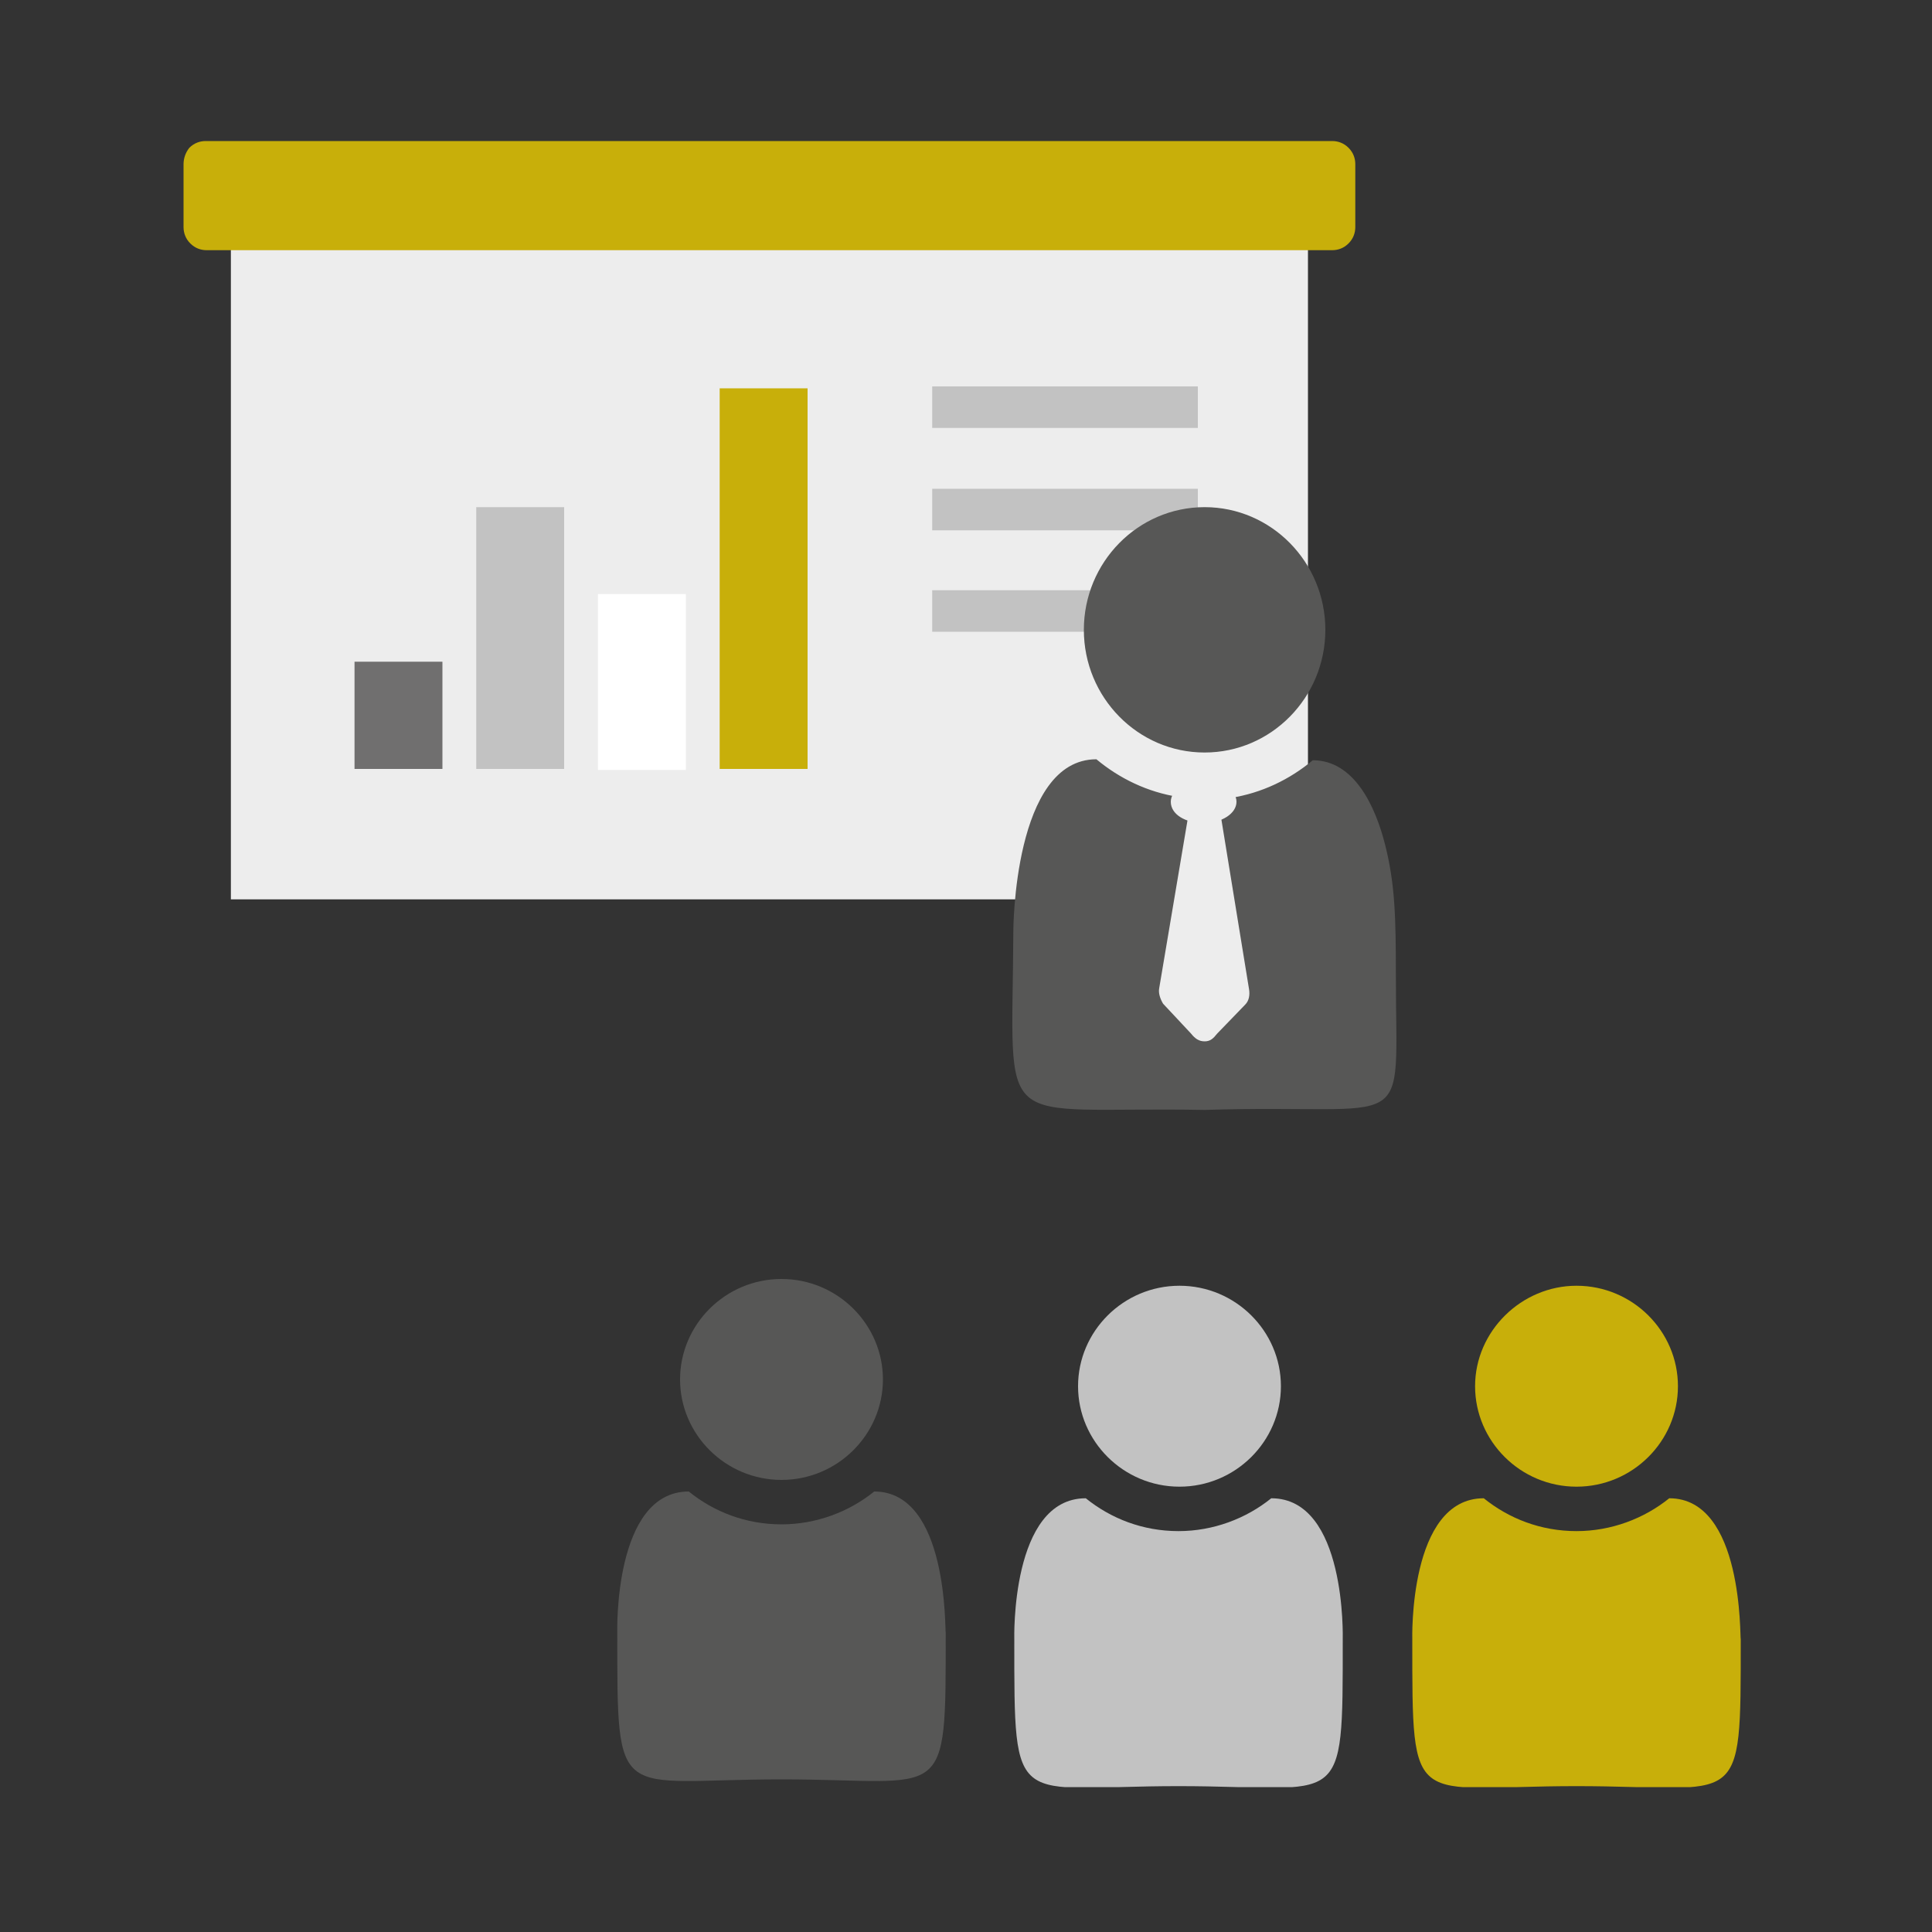
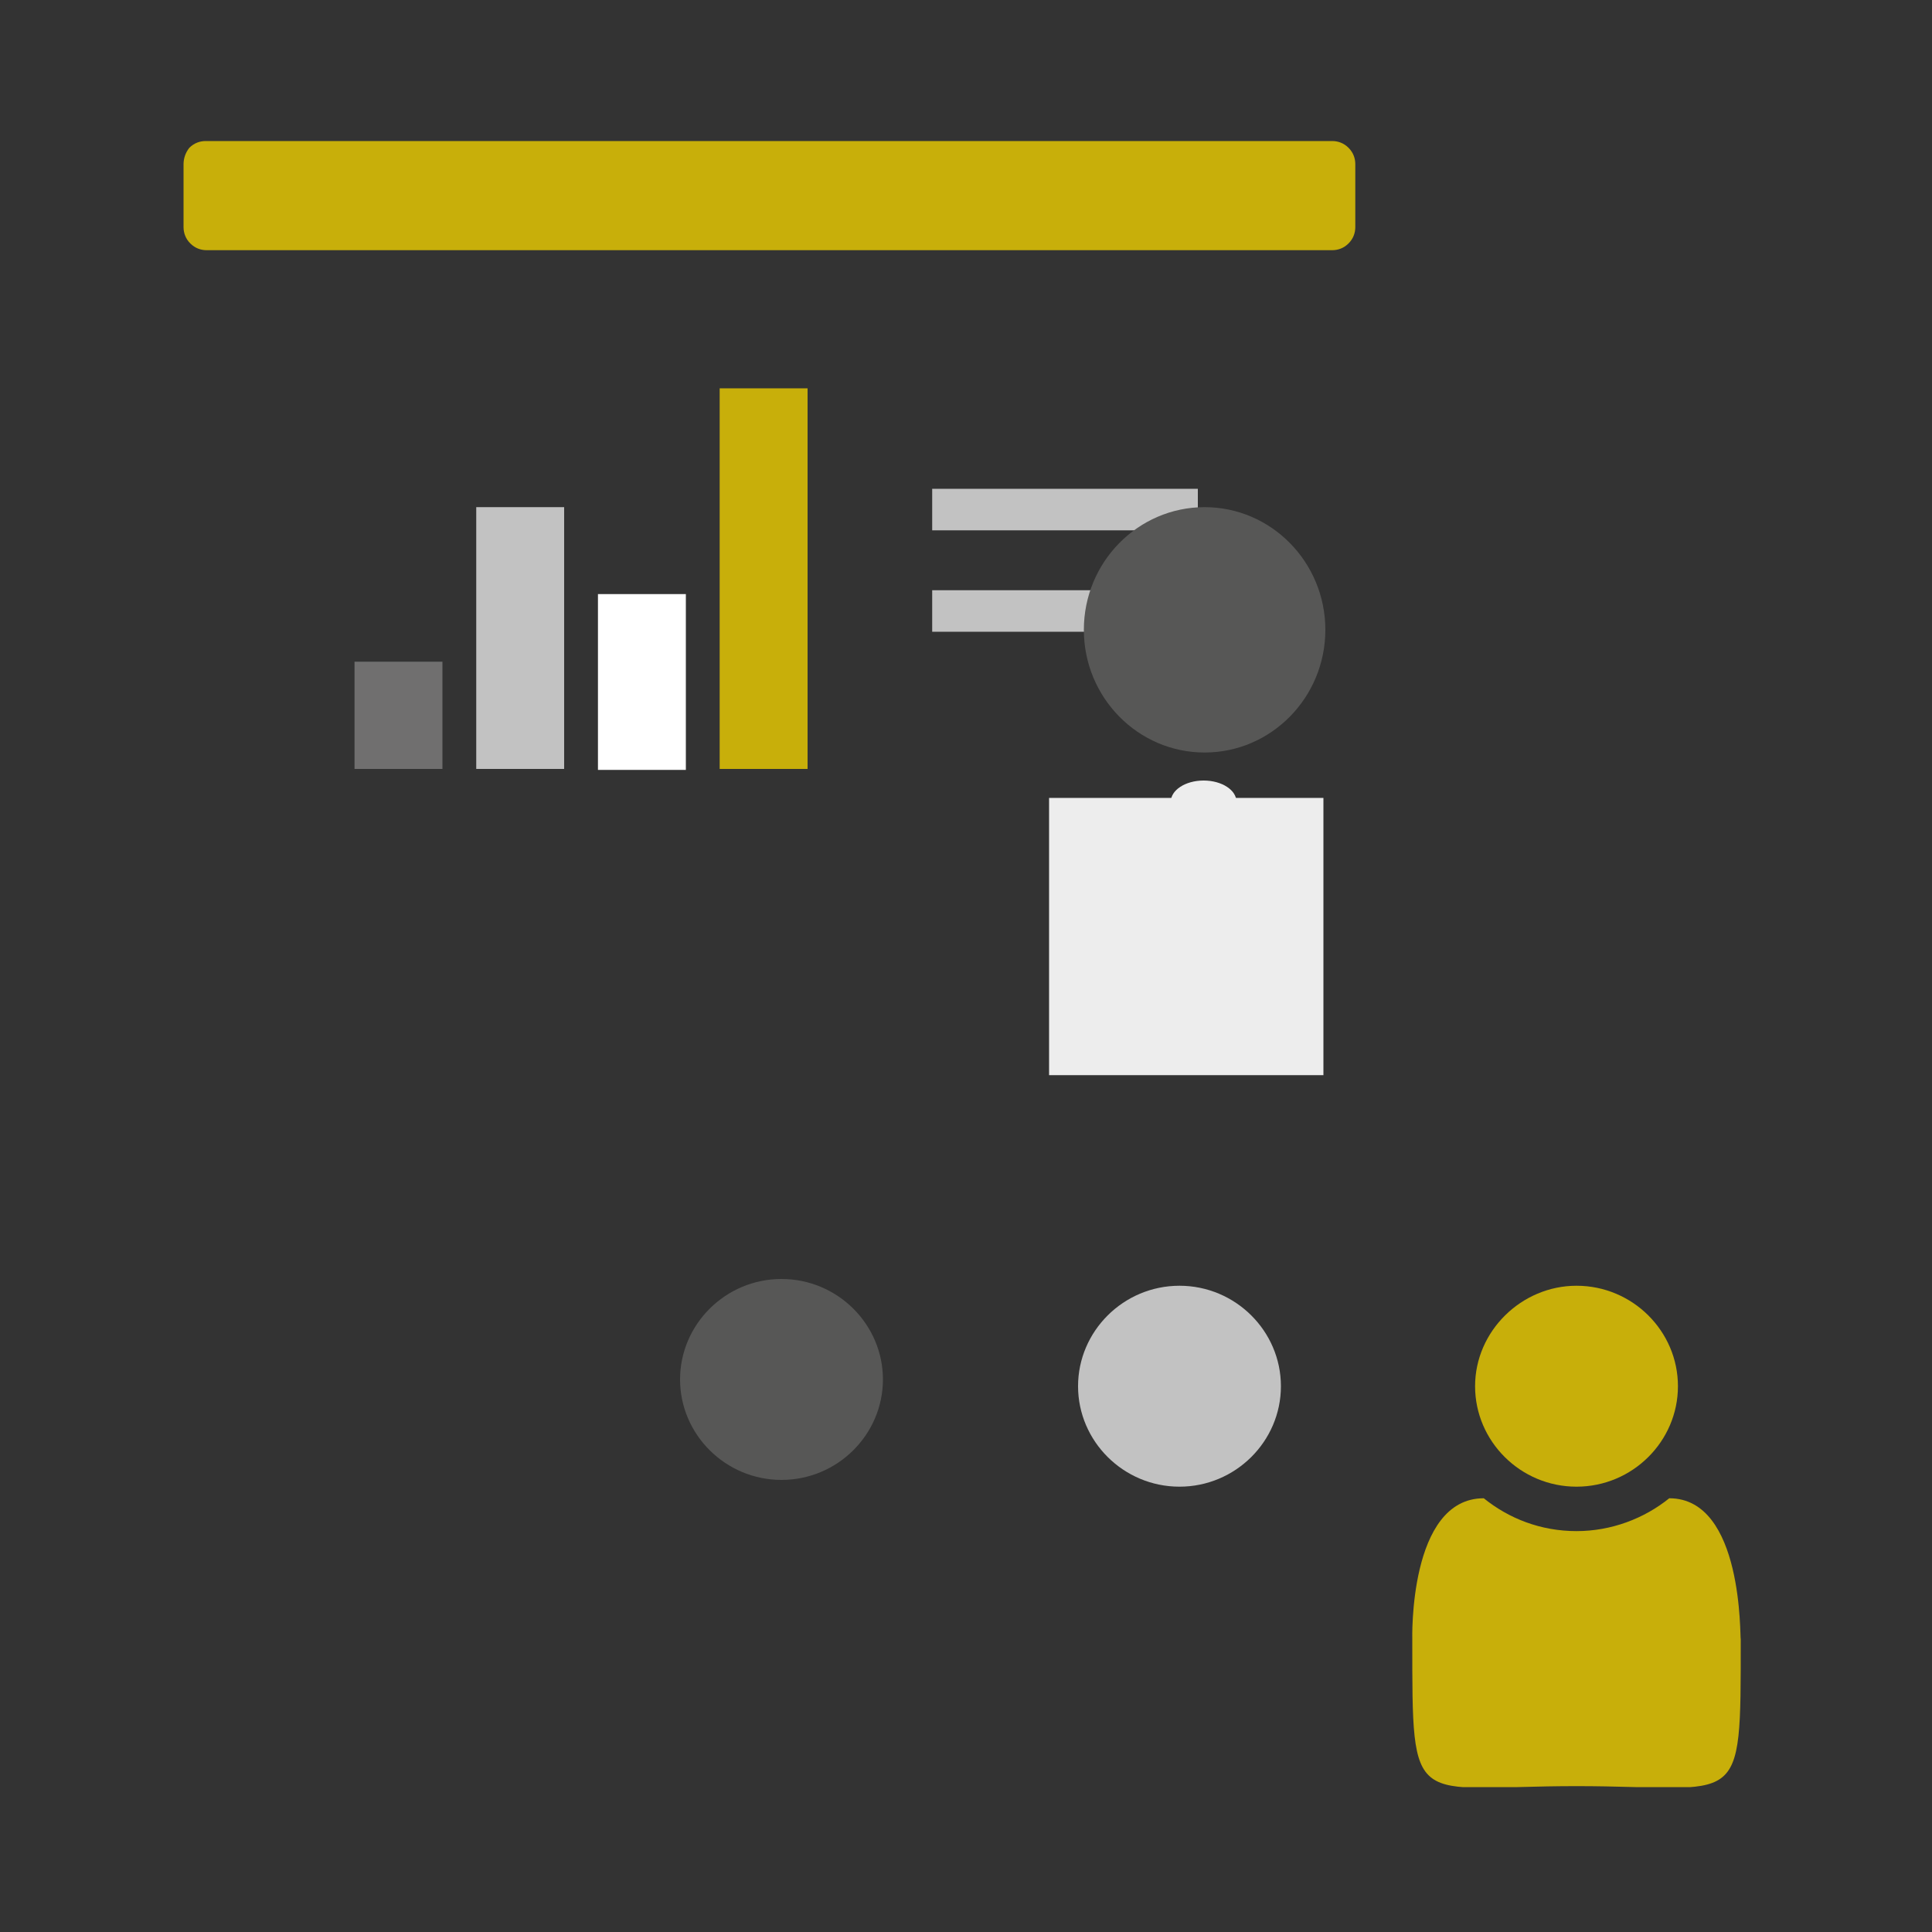
<svg xmlns="http://www.w3.org/2000/svg" xmlns:xlink="http://www.w3.org/1999/xlink" version="1.1" id="Ebene_1" x="0px" y="0px" viewBox="0 0 200 200" style="enable-background:new 0 0 200 200;" xml:space="preserve">
  <rect x="0" y="0" width="200" height="200" fill="#333333" stroke="none" />
  <style type="text/css">
	.st0{clip-path:url(#SVGID_2_);fill:#575756;}
	.st1{clip-path:url(#SVGID_2_);fill:#C2C2C2;}
	.st2{clip-path:url(#SVGID_2_);fill:#C8AF0A;}
	.st3{fill:#EDEDED;}
	.st4{clip-path:url(#SVGID_4_);fill:#C8AF0A;}
	.st5{fill:#706F6F;}
	.st6{fill:#C2C2C2;}
	.st7{fill:#FFFFFF;}
	.st8{fill:#C8AF0A;}
	.st9{clip-path:url(#SVGID_6_);fill:#575756;}
	.st10{clip-path:url(#SVGID_6_);fill:#EDEDED;}
</style>
  <g>
    <g>
      <defs>
        <rect id="SVGID_1_" x="19" y="14.6" width="161.2" height="170.4" />
      </defs>
      <clipPath id="SVGID_2_">
        <use xlink:href="#SVGID_1_" style="overflow:visible;" />
      </clipPath>
      <path class="st0" d="M70.4,142.8c0,5.7,4.7,10.4,10.5,10.4s10.5-4.7,10.5-10.4s-4.7-10.4-10.5-10.4S70.4,137.1,70.4,142.8" />
-       <path class="st0" d="M90.5,154.4c-2.6,2.1-6,3.4-9.6,3.4c-3.7,0-7-1.3-9.6-3.4c-7.8,0-7.4,14.6-7.4,14.6c0,18.1-0.2,15.2,17,15.2    c17.2,0,17,2.9,17-15.2C97.8,168.9,98.2,154.4,90.5,154.4" />
      <path class="st1" d="M111.6,143.5c0,5.7,4.7,10.4,10.5,10.4c5.8,0,10.5-4.7,10.5-10.4c0-5.7-4.7-10.4-10.5-10.4    C116.3,133.1,111.6,137.8,111.6,143.5" />
-       <path class="st1" d="M131.6,155.1c-2.6,2.1-6,3.4-9.6,3.4c-3.7,0-7-1.3-9.6-3.4c-7.8,0-7.4,14.6-7.4,14.6c0,18.1-0.2,15.2,17,15.2    c17.2,0,17,2.9,17-15.2C139,169.6,139.4,155.1,131.6,155.1" />
      <path class="st2" d="M152.7,143.5c0,5.7,4.7,10.4,10.5,10.4c5.8,0,10.5-4.7,10.5-10.4c0-5.7-4.7-10.4-10.5-10.4    C157.5,133.1,152.7,137.8,152.7,143.5" />
      <path class="st2" d="M172.8,155.1c-2.6,2.1-6,3.4-9.6,3.4c-3.7,0-7-1.3-9.6-3.4c-7.8,0-7.4,14.6-7.4,14.6c0,18.1-0.2,15.2,17,15.2    c17.2,0,17,2.9,17-15.2C180.1,169.6,180.5,155.1,172.8,155.1" />
    </g>
-     <rect x="23.9" y="19.9" class="st3" width="111.5" height="73.2" />
    <g>
      <defs>
        <rect id="SVGID_3_" x="19" y="14.6" width="161.2" height="170.4" />
      </defs>
      <clipPath id="SVGID_4_">
        <use xlink:href="#SVGID_3_" style="overflow:visible;" />
      </clipPath>
      <path class="st4" d="M21.3,14.6c-0.6,0-1.2,0.2-1.7,0.7C19.2,15.8,19,16.4,19,17v6.5c0,0.6,0.2,1.2,0.7,1.7    c0.5,0.5,1.1,0.7,1.7,0.7h116.5c0.6,0,1.2-0.2,1.7-0.7c0.5-0.5,0.7-1.1,0.7-1.7V17c0-0.6-0.2-1.2-0.7-1.7    c-0.5-0.5-1.1-0.7-1.7-0.7H21.3z" />
    </g>
    <rect x="36.7" y="68.5" class="st5" width="9.1" height="11.1" />
    <rect x="49.3" y="52.5" class="st6" width="9.1" height="27.1" />
    <rect x="61.9" y="61.5" class="st7" width="9.1" height="18.2" />
    <rect x="74.5" y="40.2" class="st8" width="9.1" height="39.4" />
    <rect x="96.5" y="50.6" class="st6" width="27.5" height="4.3" />
-     <rect x="96.5" y="40" class="st6" width="27.5" height="4.3" />
    <rect x="96.5" y="61.1" class="st6" width="27.5" height="4.3" />
    <rect x="108.6" y="82.6" class="st3" width="28.4" height="28.7" />
    <g>
      <defs>
        <rect id="SVGID_5_" x="19" y="14.6" width="161.2" height="170.4" />
      </defs>
      <clipPath id="SVGID_6_">
        <use xlink:href="#SVGID_5_" style="overflow:visible;" />
      </clipPath>
-       <path class="st9" d="M143.4,87.5c-1-4-3.2-8.8-7.5-8.8c-2.4,2-5.3,3.4-8.5,3.9c0,0.1,0.1,0.2,0.1,0.3c0,0.7-0.4,1.3-1.1,1.7    l2.9,17.8c0.1,0.6,0,1.2-0.4,1.6L126,107c-0.4,0.5-0.7,0.8-1.3,0.8c-0.6,0-1-0.3-1.4-0.8l-2.9-3.1c-0.3-0.5-0.5-1.1-0.4-1.6    l3-17.8c-0.6-0.4-1.1-1-1.1-1.7c0-0.1,0.1-0.2,0.1-0.3c-3.2-0.5-6.1-1.9-8.5-3.9c-8.6,0-8.6,17.8-8.6,17.8    c-0.1,21.5-2.3,18.1,19.8,18.5c21.9-0.7,19.8,3.1,19.8-13.9C144.5,94.8,144.4,91.5,143.4,87.5" />
      <path class="st10" d="M124.6,85.2c1.9,0,3.4-1,3.4-2.2c0-1.2-1.5-2.2-3.4-2.2c-1.9,0-3.4,1-3.4,2.2    C121.2,84.3,122.7,85.2,124.6,85.2" />
      <path class="st9" d="M112.2,65.2c0,7,5.6,12.7,12.5,12.7c6.9,0,12.5-5.7,12.5-12.7c0-7-5.6-12.7-12.5-12.7    C117.8,52.5,112.2,58.2,112.2,65.2" />
    </g>
  </g>
</svg>